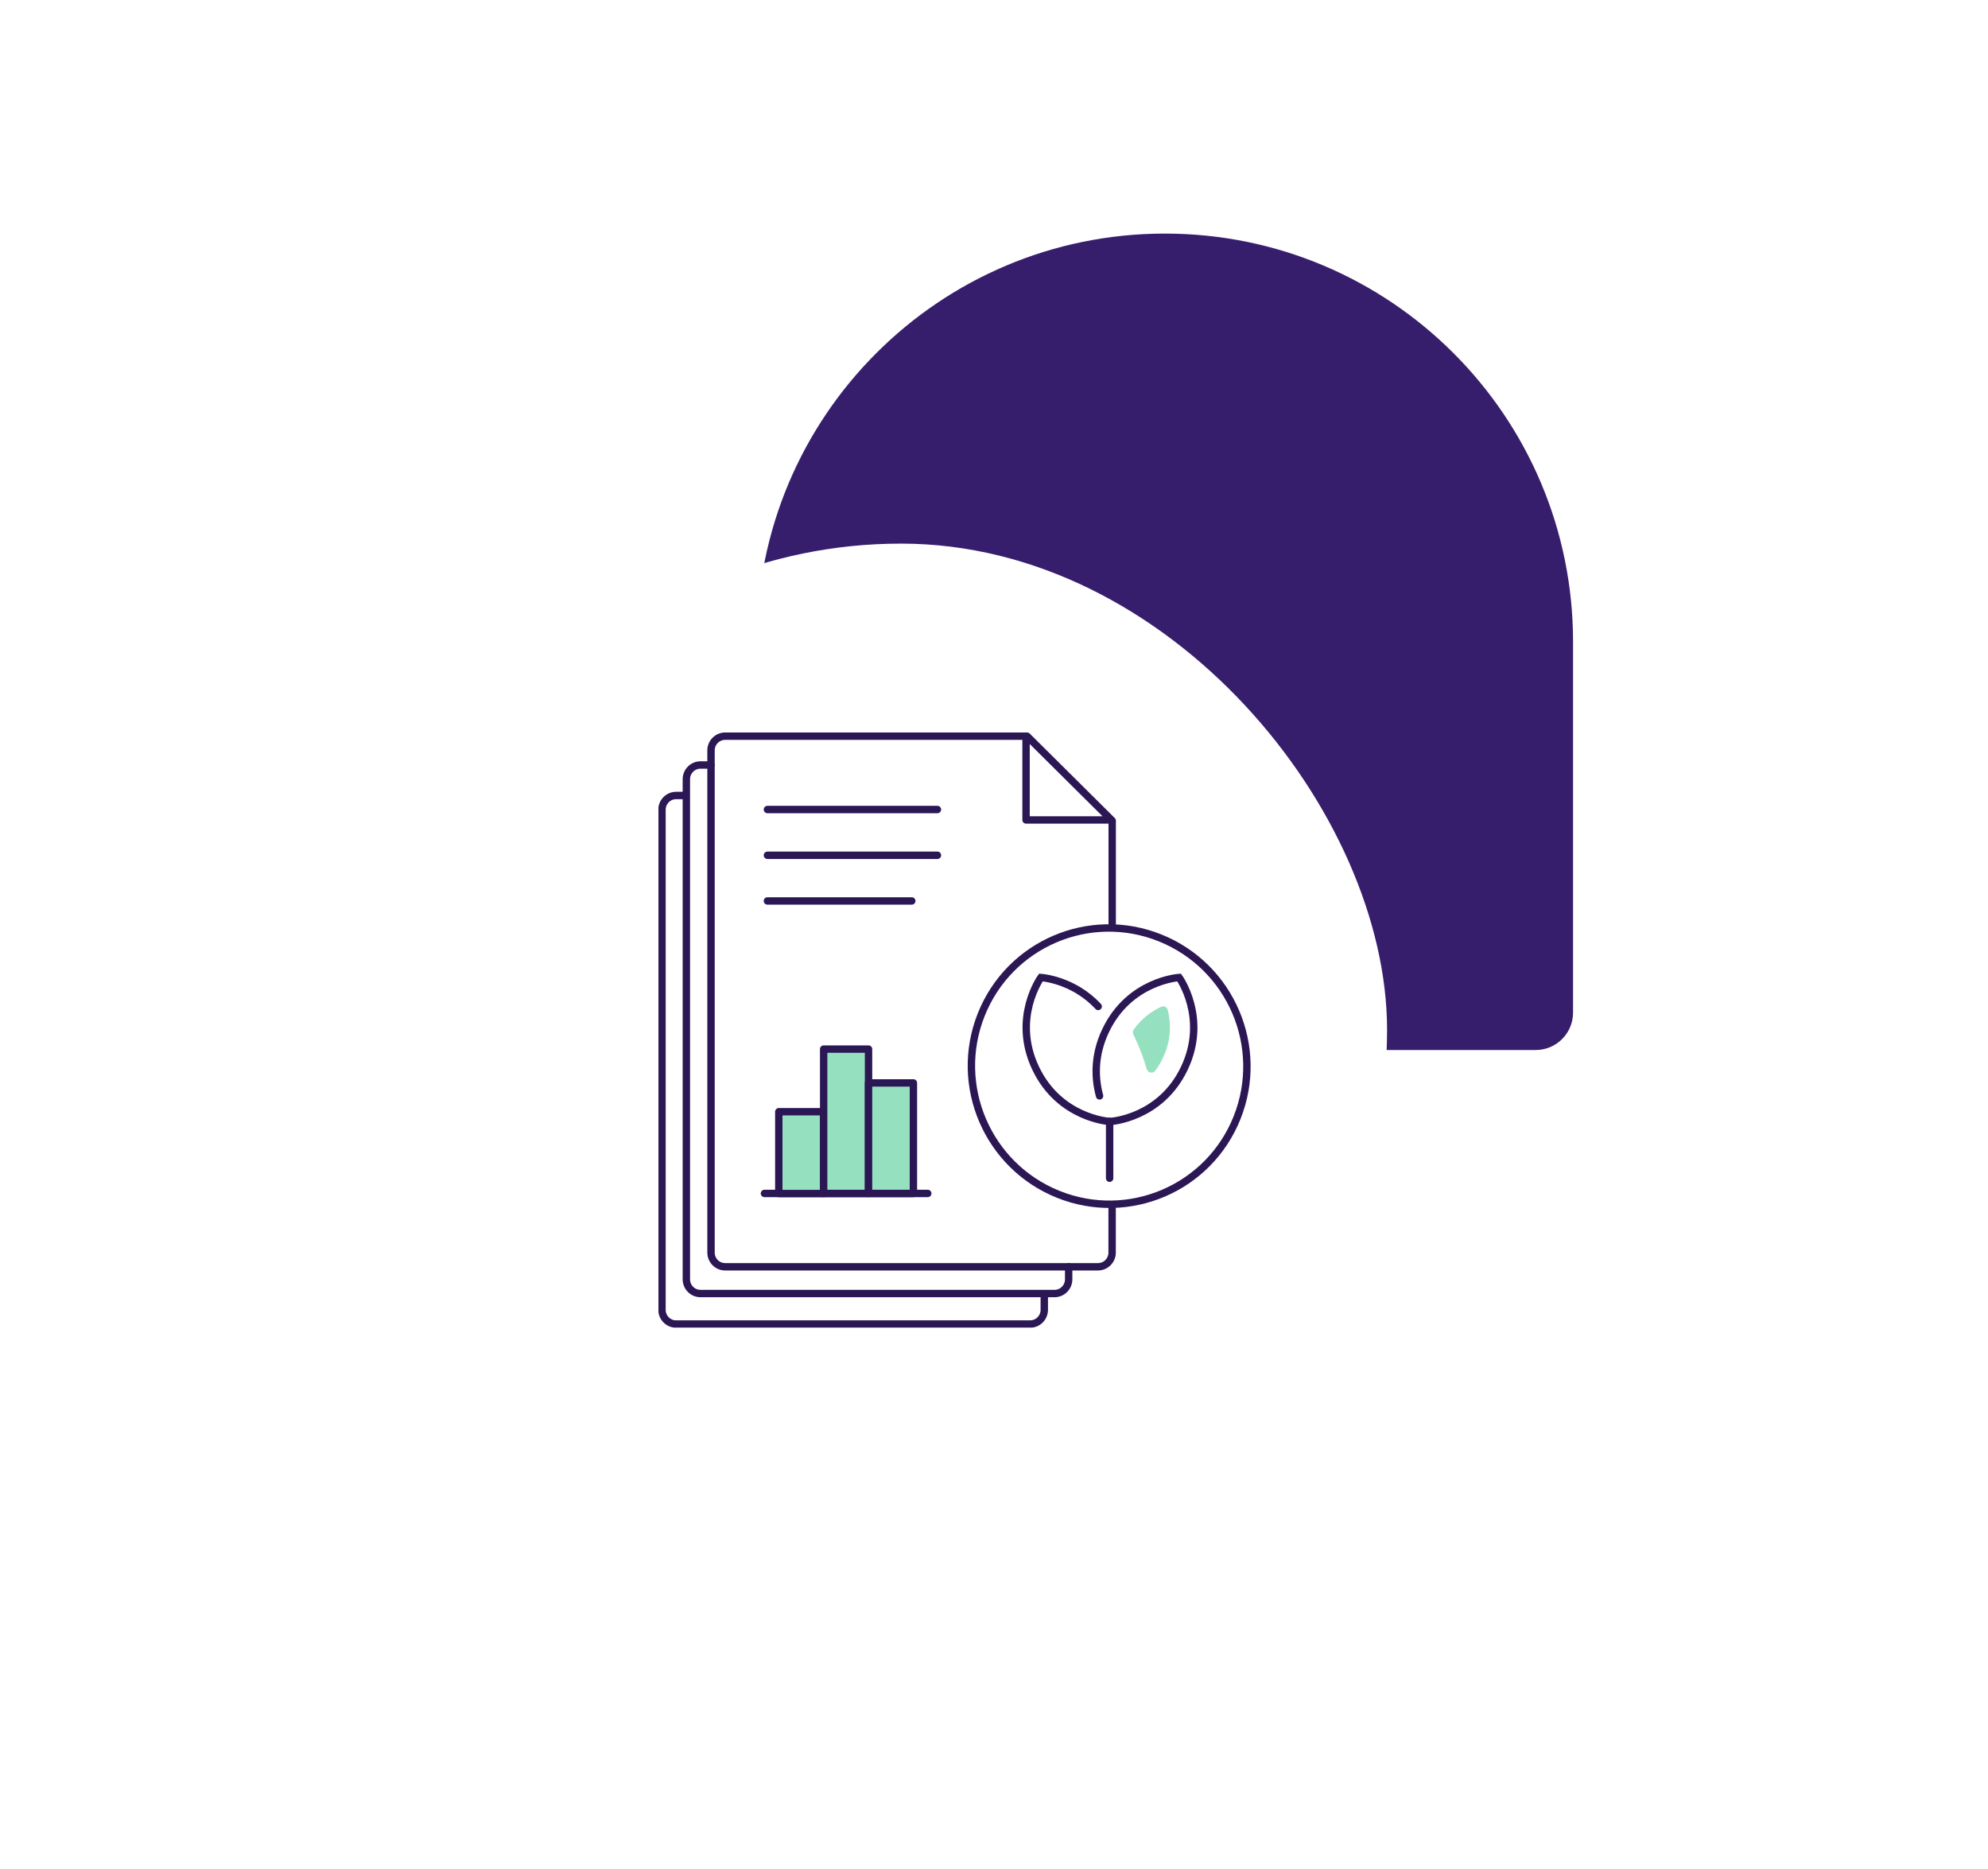
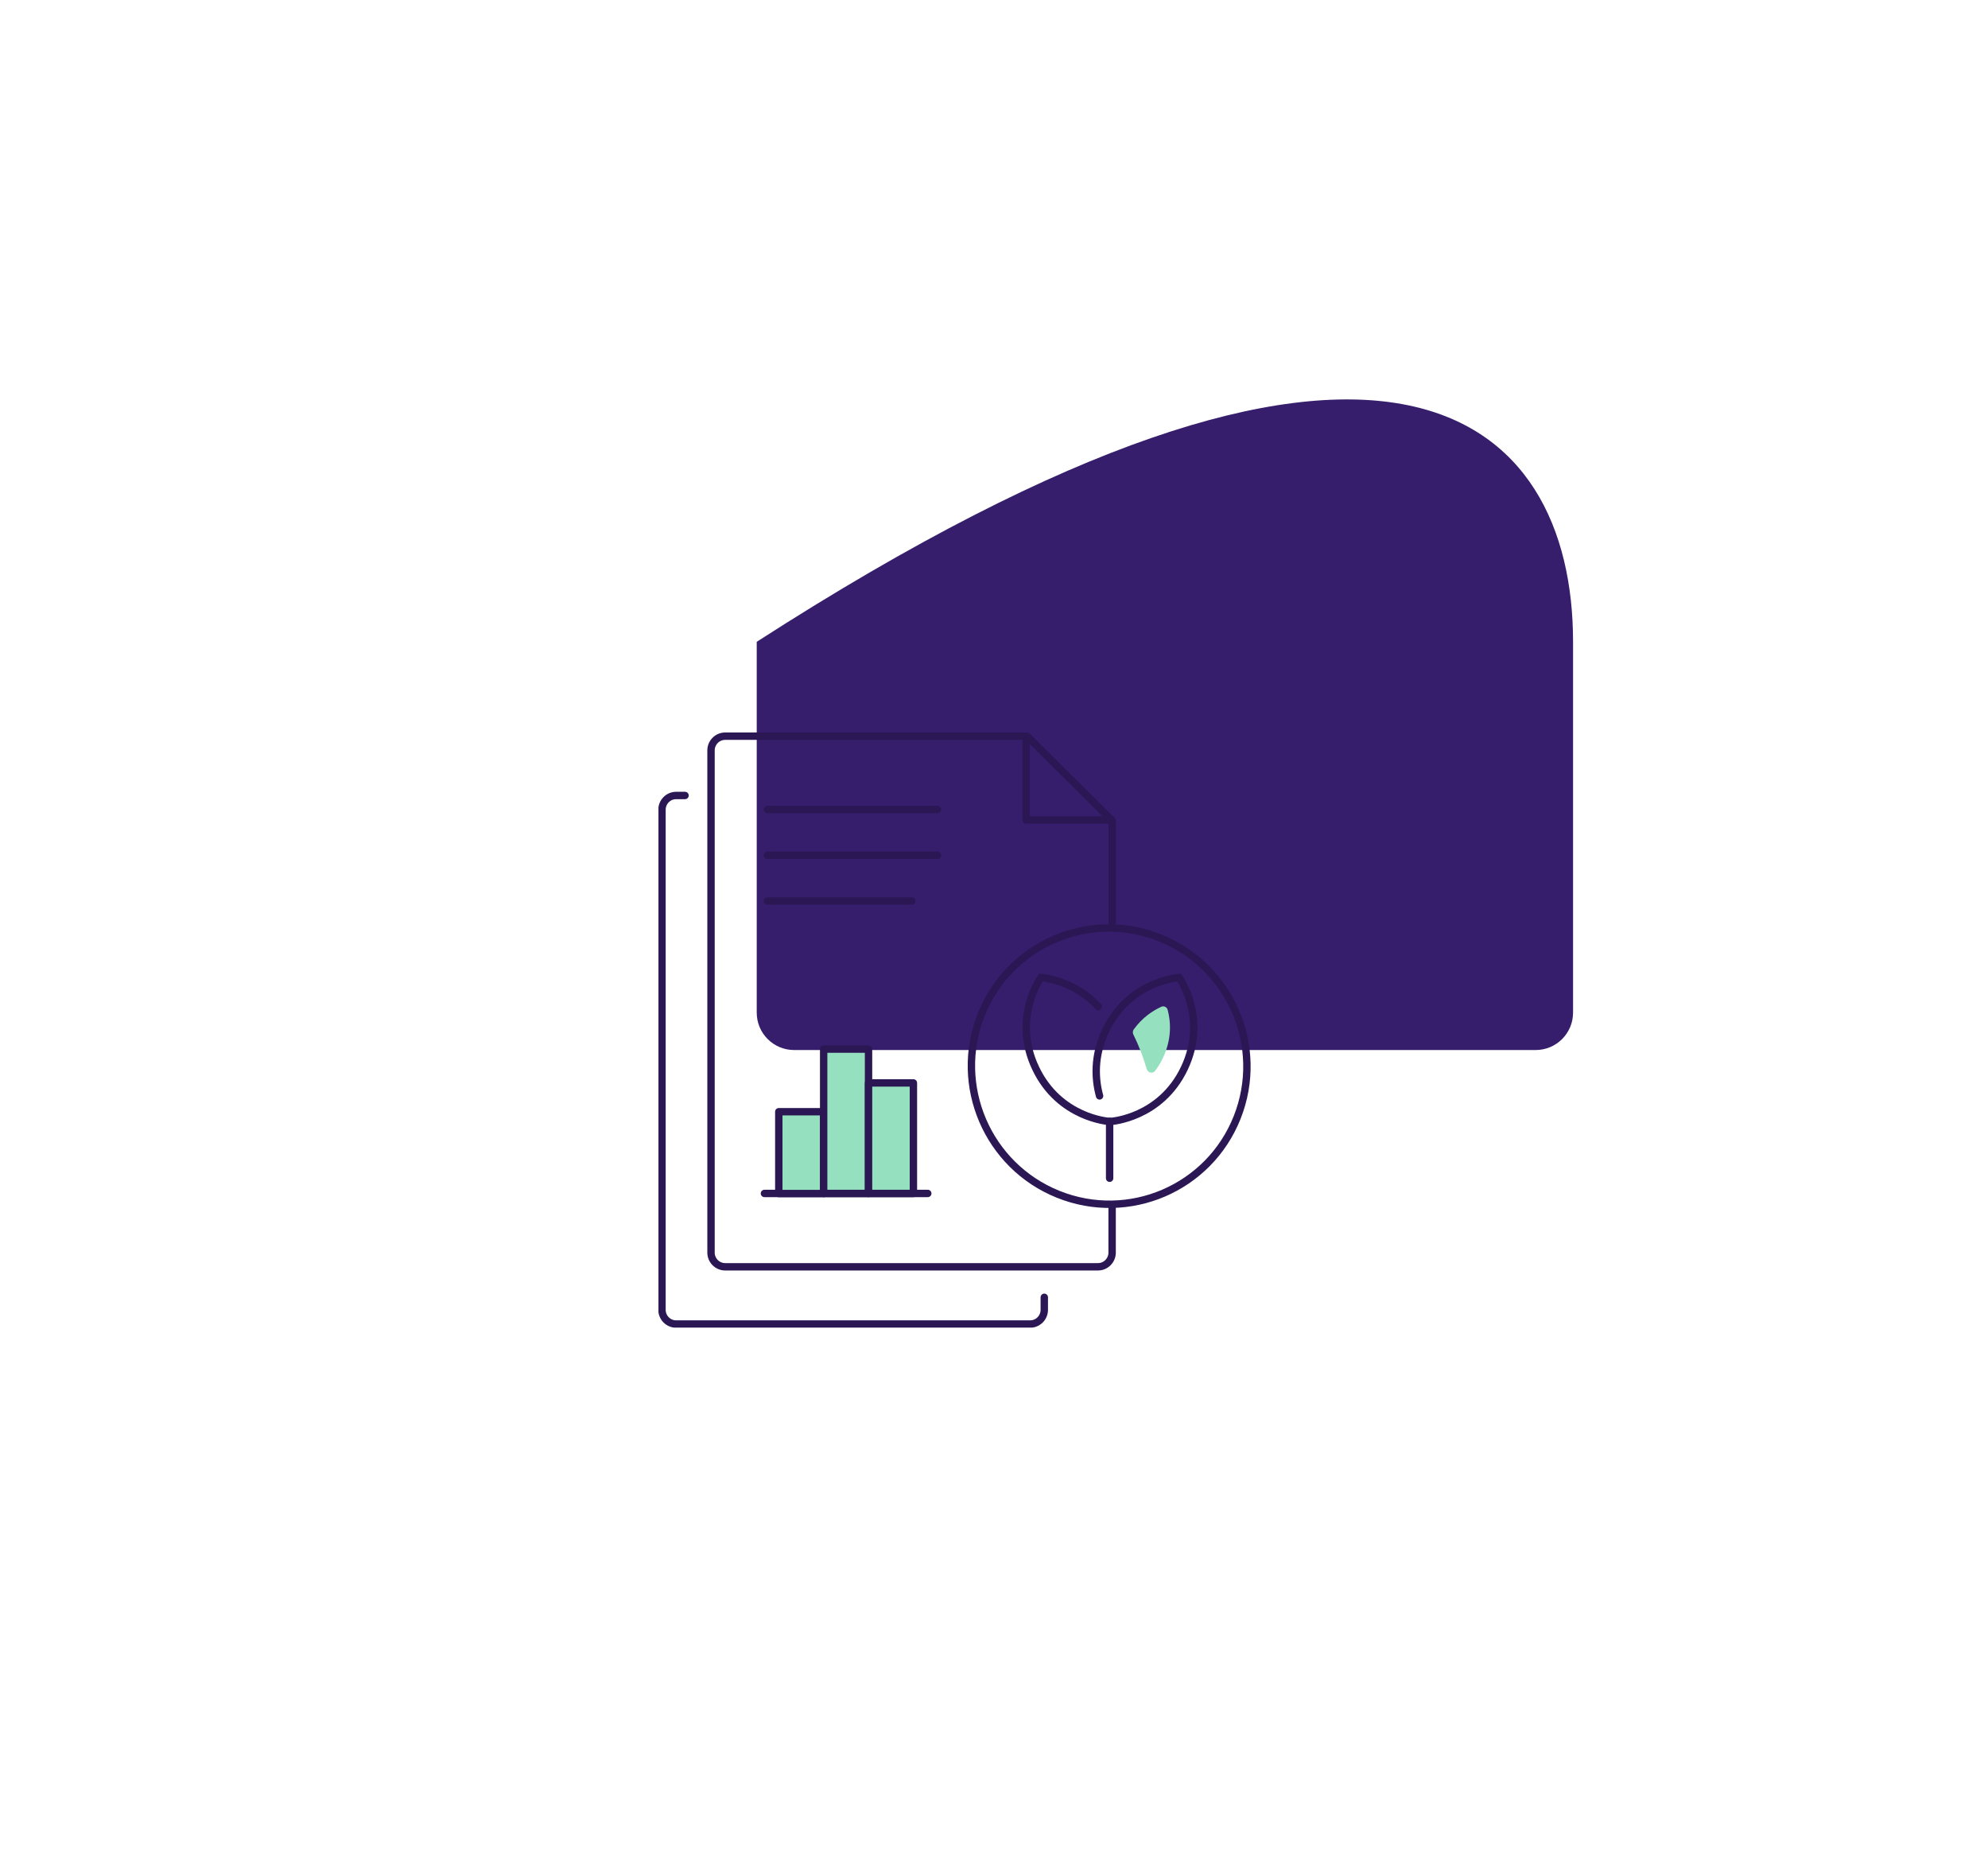
<svg xmlns="http://www.w3.org/2000/svg" width="568" height="534" viewBox="0 0 568 534" fill="none">
-   <path d="M216.208 183.346C216.208 118.939 268.42 66.728 332.826 66.728C397.233 66.728 449.444 118.939 449.444 183.346V289.281C449.444 295.181 444.661 299.964 438.762 299.964H226.891C220.991 299.964 216.208 295.181 216.208 289.281V183.346Z" fill="#371E6C" />
+   <path d="M216.208 183.346C397.233 66.728 449.444 118.939 449.444 183.346V289.281C449.444 295.181 444.661 299.964 438.762 299.964H226.891C220.991 299.964 216.208 295.181 216.208 289.281V183.346Z" fill="#371E6C" />
  <g filter="url(#filter0_dd_795_4514)">
-     <rect x="118.556" y="128.524" width="277.748" height="277.748" rx="138.874" fill="white" />
    <g clip-path="url(#clip0_795_4514)">
      <path d="M218.414 314.163H265.074" stroke="#2A1754" stroke-width="2.11" stroke-linecap="round" stroke-linejoin="round" />
      <path d="M235.333 290.818H222.512V314.183H235.333V290.818Z" fill="#95E1BF" stroke="#2A1754" stroke-width="2.11" stroke-linecap="round" stroke-linejoin="round" />
      <path d="M248.153 272.924H235.332V314.163H248.153V272.924Z" fill="#95E1BF" stroke="#2A1754" stroke-width="2.11" stroke-linecap="round" stroke-linejoin="round" />
      <path d="M260.975 282.59H248.154V314.163H260.975V282.59Z" fill="#95E1BF" stroke="#2A1754" stroke-width="2.11" stroke-linecap="round" stroke-linejoin="round" />
      <path d="M219.262 230.61H260.511" stroke="#2A1754" stroke-width="2.11" stroke-linecap="round" stroke-linejoin="round" />
      <path d="M219.262 217.559H267.84" stroke="#2A1754" stroke-width="2.11" stroke-linecap="round" stroke-linejoin="round" />
      <path d="M219.262 204.488H267.84" stroke="#2A1754" stroke-width="2.11" stroke-linecap="round" stroke-linejoin="round" />
      <path d="M317.75 317.385V331.064C317.75 333.293 315.932 335.116 313.712 335.116H207.187C204.967 335.116 203.149 333.293 203.149 331.064V187.588C203.149 185.359 204.967 183.535 207.187 183.535H293.461L317.77 207.67V237.743M317.528 207.468H293.158V183.535" stroke="#2A1754" stroke-width="2.11" stroke-linecap="round" stroke-linejoin="round" />
-       <path d="M203.15 191.763H200.142C197.921 191.763 196.104 193.586 196.104 195.816V338.704C196.104 340.933 197.921 342.757 200.142 342.757H301.296C303.516 342.757 305.334 340.933 305.334 338.704V335.117" stroke="#2A1754" stroke-width="2.11" stroke-linecap="round" stroke-linejoin="round" />
      <path d="M195.721 200.476H193.177C190.956 200.476 189.139 202.3 189.139 204.529V347.417C189.139 349.646 190.956 351.47 193.177 351.47H294.33C296.551 351.47 298.368 349.646 298.368 347.417V343.83" stroke="#2A1754" stroke-width="2.11" stroke-linecap="round" stroke-linejoin="round" />
      <g clip-path="url(#clip1_795_4514)">
        <path d="M317.388 293.583C317.388 293.583 331.6 292.719 338.398 278.374C345.197 264.03 336.889 252.47 336.889 252.47C336.889 252.47 322.677 253.334 315.878 267.679C312.406 275.004 312.875 281.598 314.164 286.301" stroke="#2A1754" stroke-width="2.11" stroke-miterlimit="10" stroke-linecap="round" />
        <path d="M316.904 293.583C316.904 293.583 302.692 292.719 295.893 278.374C289.08 264.03 297.402 252.47 297.402 252.47C297.402 252.47 306.633 253.027 313.769 260.748" stroke="#2A1754" stroke-width="2.11" stroke-miterlimit="10" stroke-linecap="round" />
        <path d="M317.036 293.583V309.818" stroke="#2A1754" stroke-width="2.11" stroke-miterlimit="10" stroke-linecap="round" />
        <path d="M333.617 261.705C333.408 260.907 332.543 260.497 331.793 260.841C329.277 261.994 326.329 263.965 323.924 267.31C323.616 267.739 323.59 268.306 323.824 268.779C325.384 271.928 326.654 275.213 327.621 278.592C327.937 279.697 329.323 280.07 330.019 279.155C330.836 278.084 331.597 276.862 332.259 275.459C334.838 270.034 334.525 265.165 333.617 261.705Z" fill="#95E1BF" />
      </g>
      <path d="M302.34 314.406C322.529 322.52 345.417 312.704 353.461 292.48C361.505 272.256 351.659 249.284 331.47 241.17C311.28 233.055 288.393 242.872 280.349 263.096C272.304 283.319 282.15 306.292 302.34 314.406Z" stroke="#2A1754" stroke-width="2.11" stroke-linecap="round" stroke-linejoin="round" />
    </g>
  </g>
  <defs>
    <filter id="filter0_dd_795_4514" x="8.126" y="34.826" width="504.35" height="498.607" filterUnits="userSpaceOnUse" color-interpolation-filters="sRGB">
      <feFlood flood-opacity="0" result="BackgroundImageFix" />
      <feColorMatrix in="SourceAlpha" type="matrix" values="0 0 0 0 0 0 0 0 0 0 0 0 0 0 0 0 0 0 127 0" result="hardAlpha" />
      <feMorphology radius="6.693" operator="erode" in="SourceAlpha" result="effect1_dropShadow_795_4514" />
      <feOffset dy="16.732" />
      <feGaussianBlur stdDeviation="58.561" />
      <feColorMatrix type="matrix" values="0 0 0 0 0.165 0 0 0 0 0.09 0 0 0 0 0.329 0 0 0 0.08 0" />
      <feBlend mode="normal" in2="BackgroundImageFix" result="effect1_dropShadow_795_4514" />
      <feColorMatrix in="SourceAlpha" type="matrix" values="0 0 0 0 0 0 0 0 0 0 0 0 0 0 0 0 0 0 127 0" result="hardAlpha" />
      <feMorphology radius="10.039" operator="erode" in="SourceAlpha" result="effect2_dropShadow_795_4514" />
      <feOffset dy="10.039" />
      <feGaussianBlur stdDeviation="20.078" />
      <feColorMatrix type="matrix" values="0 0 0 0 0.165 0 0 0 0 0.09 0 0 0 0 0.329 0 0 0 0.06 0" />
      <feBlend mode="normal" in2="effect1_dropShadow_795_4514" result="effect2_dropShadow_795_4514" />
      <feBlend mode="normal" in="SourceGraphic" in2="effect2_dropShadow_795_4514" result="shape" />
    </filter>
    <clipPath id="clip0_795_4514">
      <rect width="181.684" height="169.962" fill="white" transform="translate(188.128 182.522)" />
    </clipPath>
    <clipPath id="clip1_795_4514">
      <rect width="49.978" height="59.487" fill="white" transform="translate(292.157 251.386)" />
    </clipPath>
  </defs>
</svg>